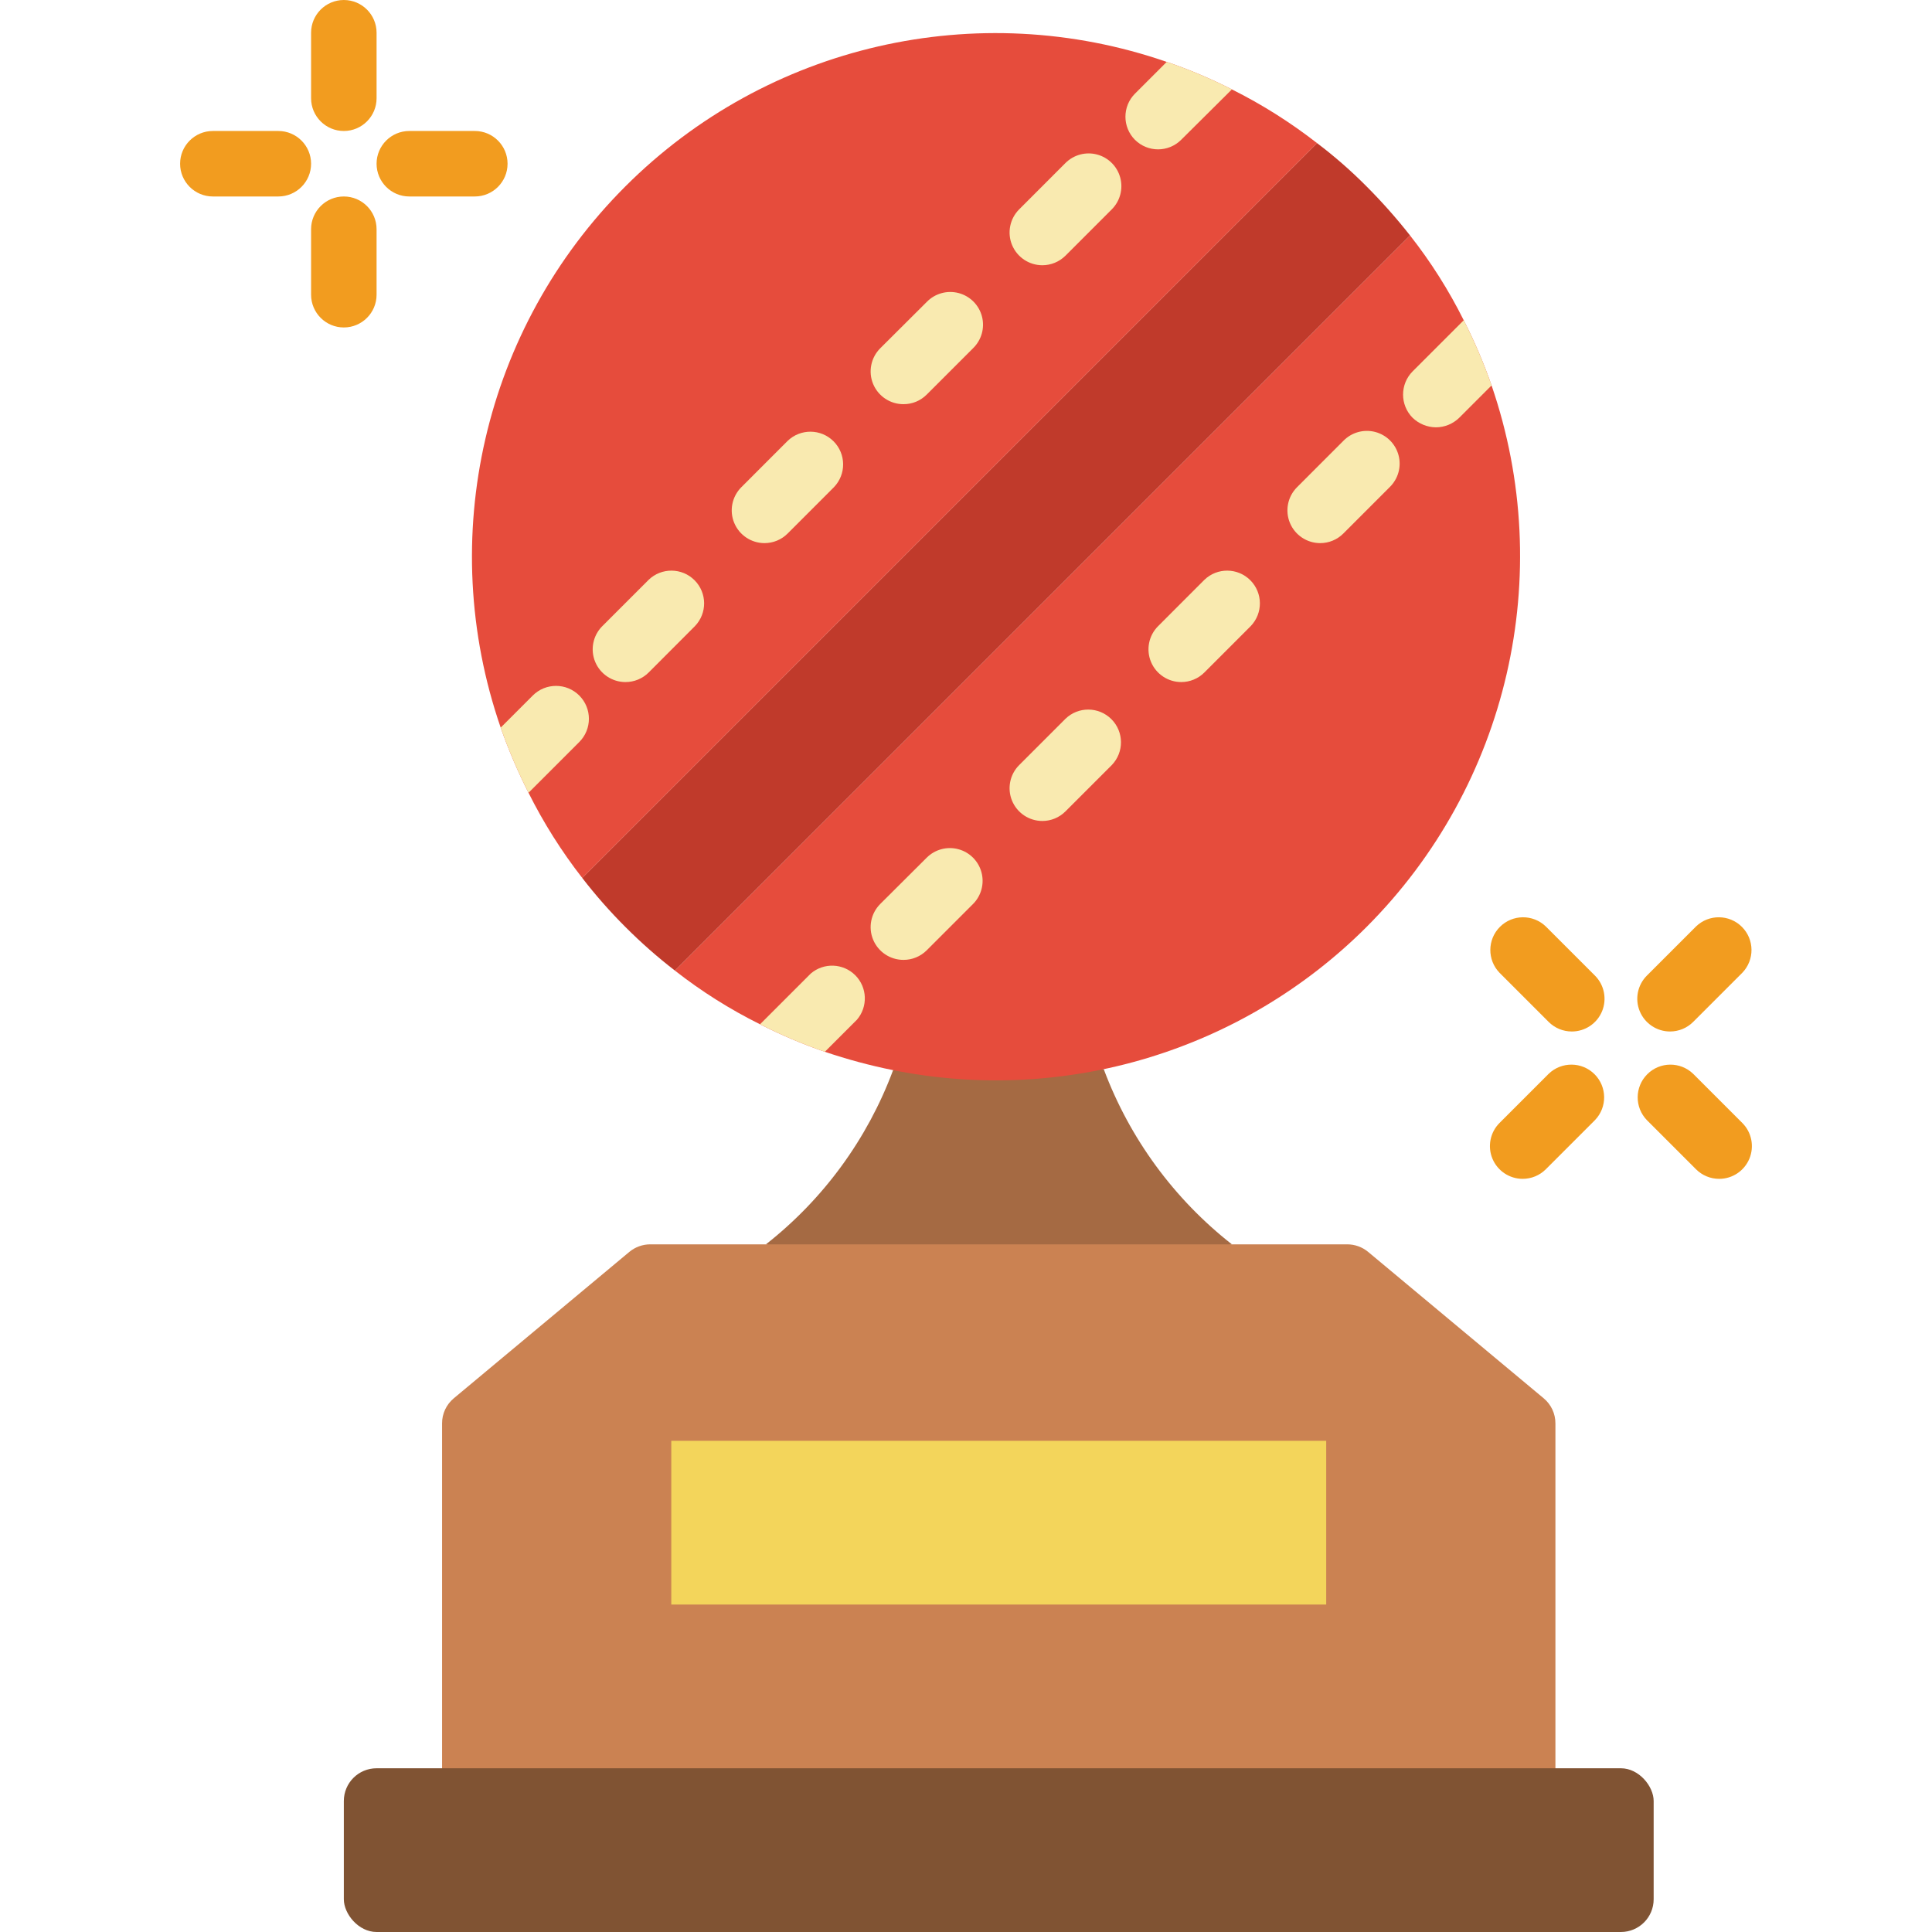
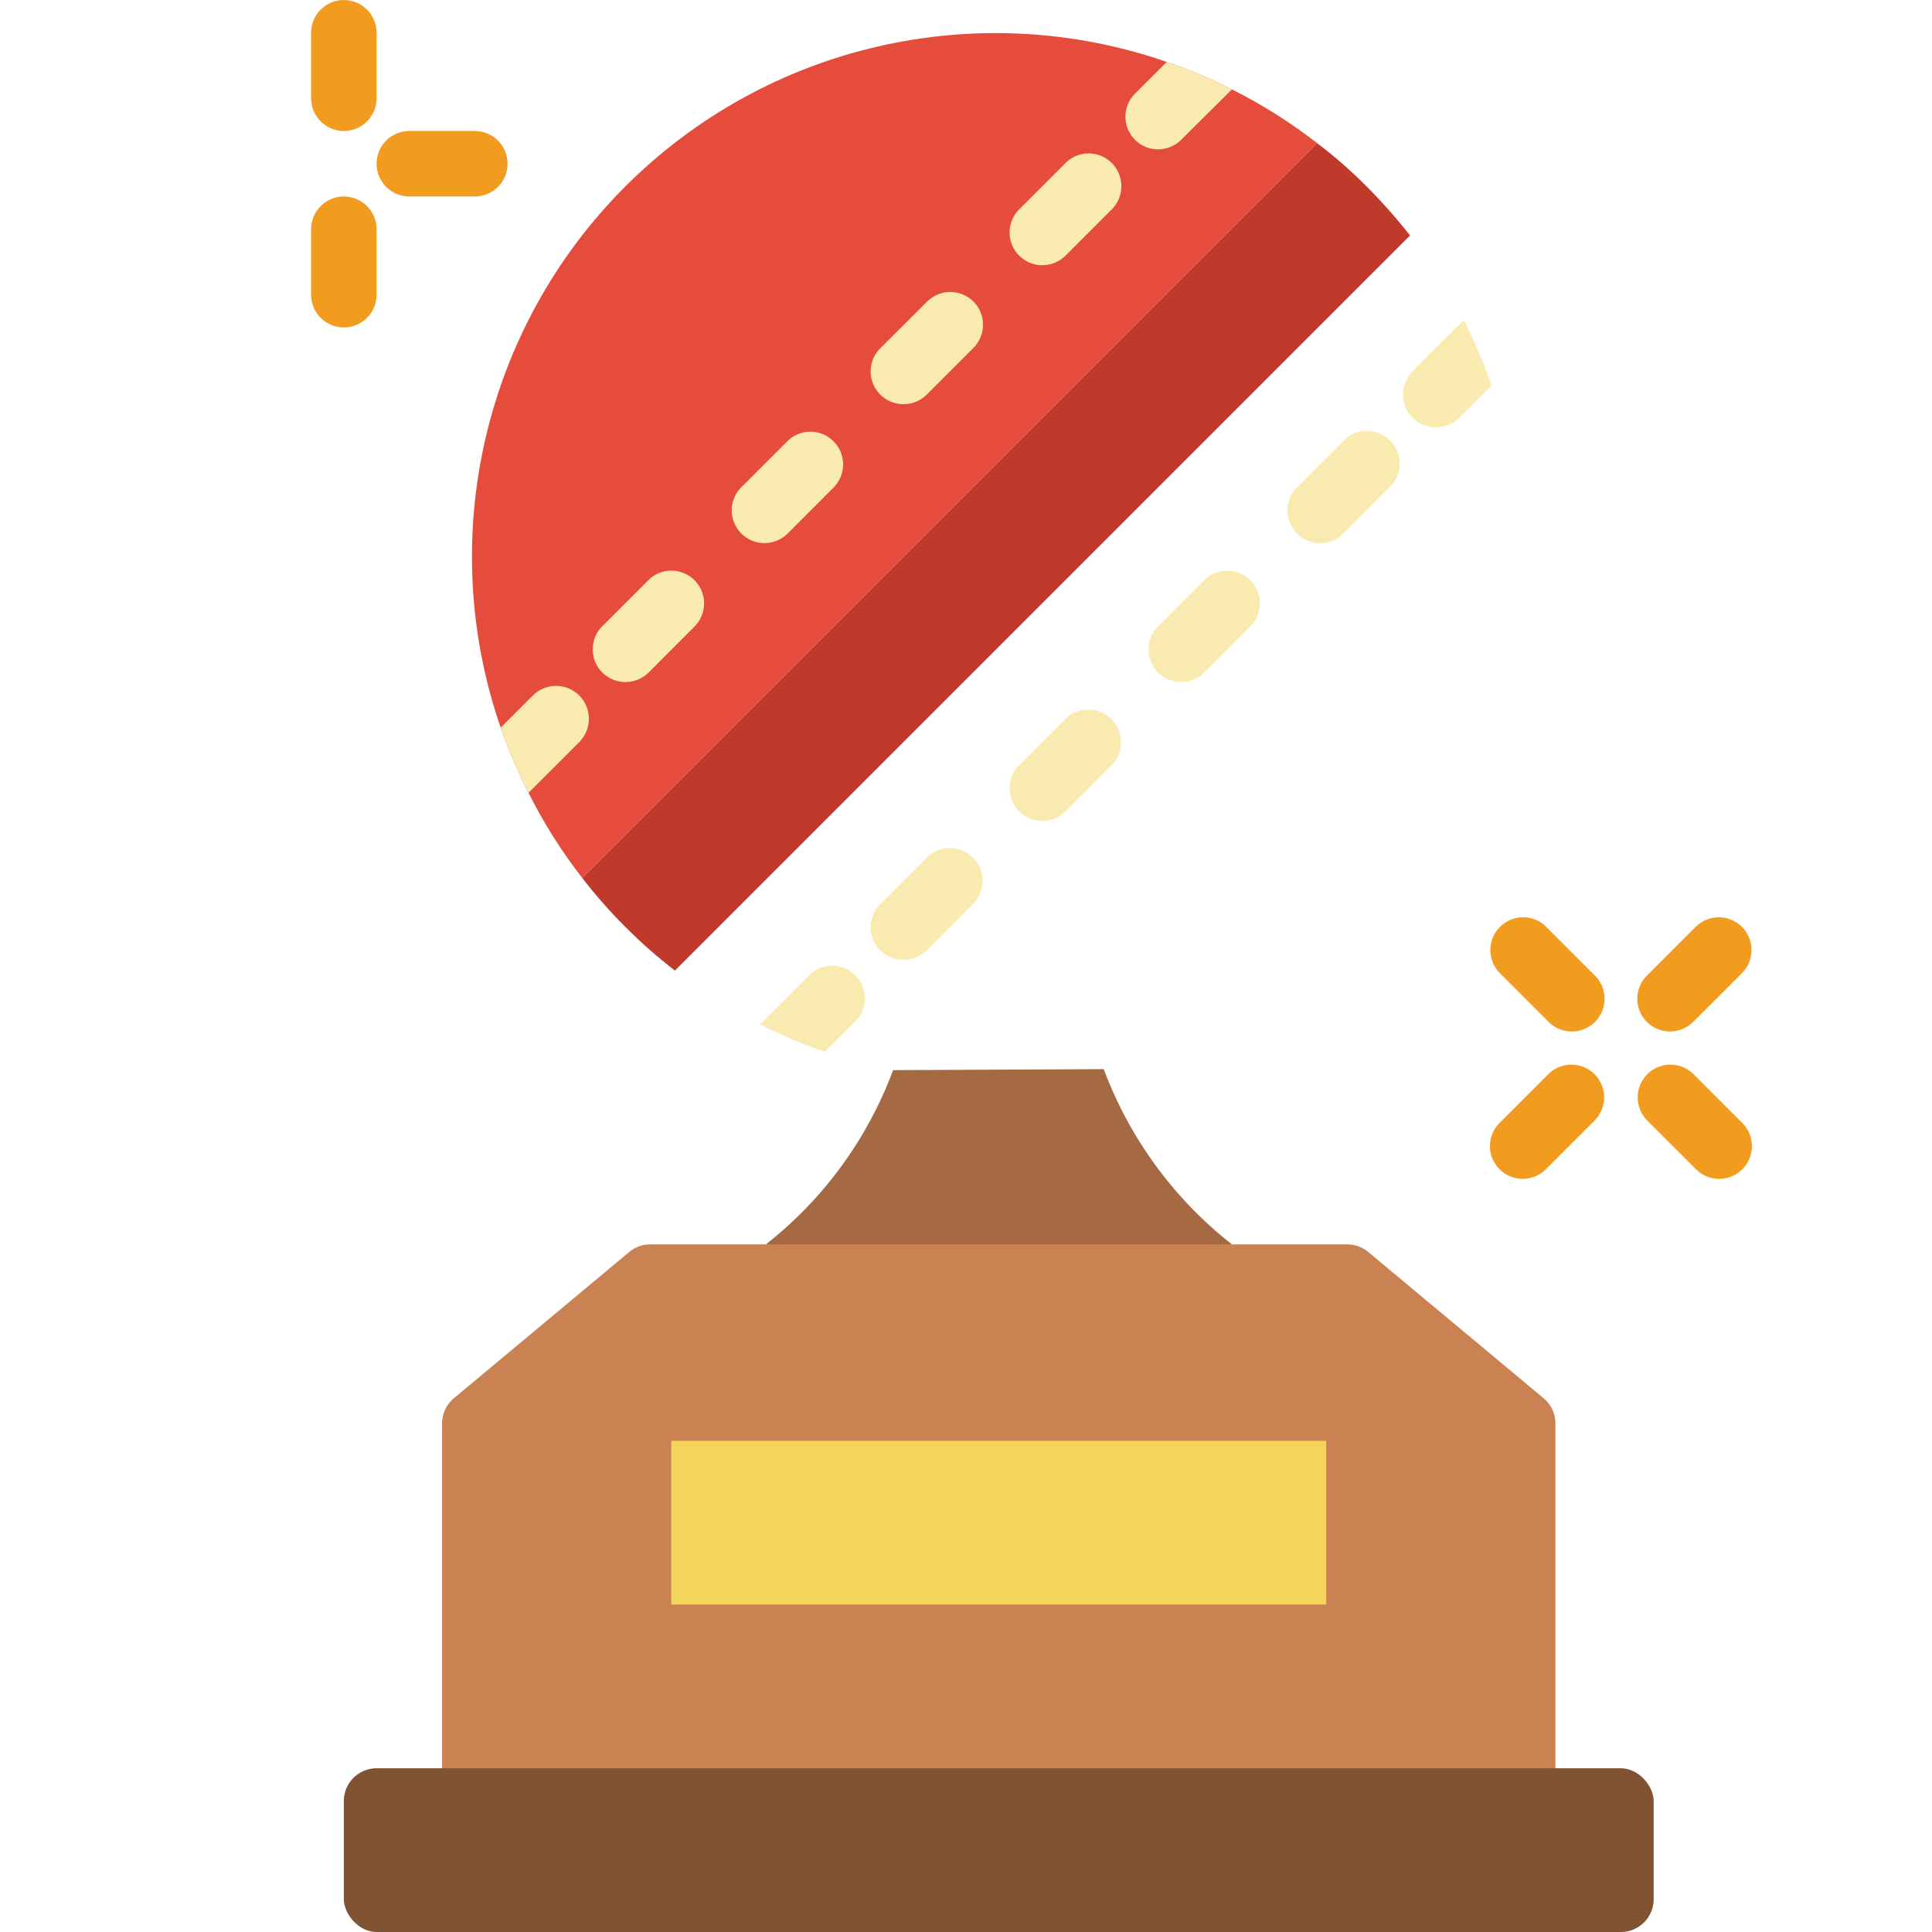
<svg xmlns="http://www.w3.org/2000/svg" height="512" viewBox="0 0 48 59" width="512">
  <g id="Page-1" fill="none" fill-rule="evenodd">
    <g id="006---Trophy">
      <path id="Shape" d="m28.21 32.65v.01c.788 2.105 2.141 3.953 3.91 5.34l-7.12 2-7.11-2c1.757-1.38 3.099-3.217 3.88-5.31v-.01z" fill="#a56a43" fill-rule="nonzero" />
      <path id="Shape" d="m42 43.47 0 12.53h-34l0-12.53c-.002-.298.131-.58.36-.77l5.36-4.47c.18-.149.406-.23.64-.23h21.28c.234-0.0.46.081.64.23l5.36 4.47c.229.19.362.472.36.77z" fill="#cb8252" fill-rule="nonzero" />
      <path id="Rectangle-path" d="m15 44h20v5h-20z" fill="#f3d55b" fill-rule="nonzero" />
-       <path id="Shape" d="m36.23 28.31c-3.786 3.782-9.213 5.422-14.46 4.37-.705-.142-1.399-.329-2.08-.56-.679-.234-1.34-.514-1.98-.84-.92-.457-1.791-1.006-2.6-1.64l22.45-22.45c.633.805 1.183 1.673 1.64 2.59.328.643.612 1.308.85 1.99 1.99 5.79.508 12.209-3.82 16.54z" fill="#e64c3c" fill-rule="nonzero" />
      <path id="Shape" d="m37.56 7.19-22.45 22.45c-.531-.41-1.036-.855-1.51-1.33-.472-.471-.913-.972-1.32-1.5l22.44-22.44c.534.404 1.038.845 1.51 1.32.472.473.917.974 1.33 1.5z" fill="#c03a2b" fill-rule="nonzero" />
      <path id="Shape" d="m34.72 4.37-22.44 22.44c-.631-.81-1.181-1.681-1.64-2.6-.327-.644-.61-1.309-.85-1.99-1.999-5.785-.52-12.203 3.809-16.529 4.329-4.327 10.747-5.802 16.531-3.801.683.232 1.348.513 1.99.84.919.459 1.79 1.009 2.6 1.64z" fill="#e64c3c" fill-rule="nonzero" />
      <path id="Shape" d="m34.73 4.36-.01.01" />
      <g fill-rule="nonzero">
        <path id="Shape" d="m12.19 22.66-1.55 1.55c-.327-.644-.61-1.309-.85-1.99l.98-.98c.392-.392 1.028-.392 1.42 0 .392.392.392 1.028 0 1.42z" fill="#f9eab0" />
        <path id="Shape" d="m13.6 20.829c-.404-0-.769-.244-.924-.617-.155-.374-.069-.804.217-1.09l1.415-1.415c.392-.379 1.016-.374 1.402.012s.391 1.009.012 1.402l-1.412 1.415c-.188.188-.444.294-.71.293z" fill="#f9eab0" />
        <path id="Shape" d="m17.846 16.586c-.404-0-.769-.244-.924-.617-.155-.374-.069-.804.217-1.09l1.414-1.415c.392-.379 1.016-.374 1.402.012s.391 1.009.012 1.402l-1.414 1.415c-.187.188-.442.293-.707.293z" fill="#f9eab0" />
        <path id="Shape" d="m22.088 12.343c-.404-0-.769-.244-.924-.617-.155-.374-.069-.804.217-1.09l1.419-1.414c.251-.26.623-.364.973-.273.35.092.623.365.714.714.092.35-.013.721-.273.973l-1.414 1.414c-.188.189-.445.295-.712.293z" fill="#f9eab0" />
        <path id="Shape" d="m26.331 8.1c-.404-0-.769-.244-.924-.617s-.069-.804.217-1.09l1.414-1.415c.253-.253.621-.351.966-.259.345.093.615.362.707.708.092.345-.006.713-.259.966l-1.414 1.415c-.188.187-.442.292-.707.292z" fill="#f9eab0" />
        <path id="Shape" d="m32.12 2.73-1.55 1.54c-.39.388-1.02.388-1.41 0-.388-.39-.388-1.02 0-1.41l.97-.97c.683.232 1.348.513 1.99.84z" fill="#f9eab0" />
        <path id="Shape" d="m20.67 31.14-.98.98c-.679-.234-1.34-.514-1.98-.84l1.55-1.55c.397-.34.988-.317 1.358.052.369.369.392.961.052 1.358z" fill="#f9eab0" />
        <path id="Shape" d="m22.088 29.313c-.404-0-.769-.244-.924-.617-.155-.374-.069-.804.217-1.09l1.419-1.414c.253-.253.621-.351.966-.259s.615.362.707.708c.092.345-.006.713-.259.966l-1.414 1.414c-.189.188-.445.294-.712.292z" fill="#f9eab0" />
        <path id="Shape" d="m26.331 25.071c-.404-0-.769-.244-.924-.617-.155-.374-.069-.804.217-1.09l1.414-1.414c.392-.379 1.016-.374 1.402.012s.391 1.009.012 1.402l-1.414 1.414c-.187.188-.442.294-.707.293z" fill="#f9eab0" />
        <path id="Shape" d="m30.573 20.829c-.404-0-.769-.244-.924-.617-.155-.374-.069-.804.217-1.09l1.414-1.415c.392-.379 1.016-.374 1.402.012s.391 1.009.012 1.402l-1.414 1.415c-.187.188-.442.293-.707.293z" fill="#f9eab0" />
        <path id="Shape" d="m34.816 16.586c-.404-0-.769-.244-.924-.617-.155-.374-.069-.804.217-1.09l1.414-1.415c.251-.26.623-.364.973-.273.35.092.623.365.714.714.092.35-.013.721-.273.973l-1.414 1.415c-.187.188-.442.293-.707.293z" fill="#f9eab0" />
        <path id="Shape" d="m40.05 11.77-.99.99c-.19.185-.445.289-.71.29-.265-.003-.519-.107-.71-.29-.39-.393-.39-1.027 0-1.42l1.56-1.56c.328.643.612 1.308.85 1.99z" fill="#f9eab0" />
        <path id="Shape" d="m5 4c-.552 0-1-.448-1-1v-2c0-.552.448-1 1-1s1 .448 1 1v2c0 .552-.448 1-1 1z" fill="#f29c1f" />
        <path id="Shape" d="m5 10c-.552 0-1-.448-1-1v-2c0-.552.448-1 1-1s1 .448 1 1v2c0 .552-.448 1-1 1z" fill="#f29c1f" />
        <path id="Shape" d="m9 6h-2c-.552 0-1-.448-1-1s.448-1 1-1h2c.552 0 1 .448 1 1s-.448 1-1 1z" fill="#f29c1f" />
-         <path id="Shape" d="m3 6h-2c-.552 0-1-.448-1-1s.448-1 1-1h2c.552 0 1 .448 1 1s-.448 1-1 1z" fill="#f29c1f" />
        <path id="Shape" d="m45.5 31.5c-.404-0-.769-.244-.924-.617-.155-.374-.069-.804.217-1.09l1.5-1.5c.392-.379 1.016-.374 1.402.012s.391 1.009.012 1.402l-1.5 1.5c-.187.188-.442.293-.707.293z" fill="#f29c1f" />
        <path id="Shape" d="m41 36c-.404-0-.769-.244-.924-.617-.155-.374-.069-.804.217-1.09l1.5-1.5c.392-.379 1.016-.374 1.402.012s.391 1.009.012 1.402l-1.5 1.5c-.187.188-.442.293-.707.293z" fill="#f29c1f" />
        <path id="Shape" d="m47 36c-.265-0-.52-.105-.707-.293l-1.5-1.5c-.379-.392-.374-1.016.012-1.402s1.009-.391 1.402-.012l1.5 1.5c.286.286.371.716.217 1.09-.155.374-.519.617-.924.617z" fill="#f29c1f" />
        <path id="Shape" d="m42.5 31.5c-.265-0-.52-.105-.707-.293l-1.5-1.5c-.379-.392-.374-1.016.012-1.402s1.009-.391 1.402-.012l1.5 1.5c.286.286.371.716.217 1.09-.155.374-.519.617-.924.617z" fill="#f29c1f" />
        <rect id="Rectangle-path" fill="#805333" height="5" rx="1" width="40" x="5" y="54" />
      </g>
    </g>
  </g>
</svg>